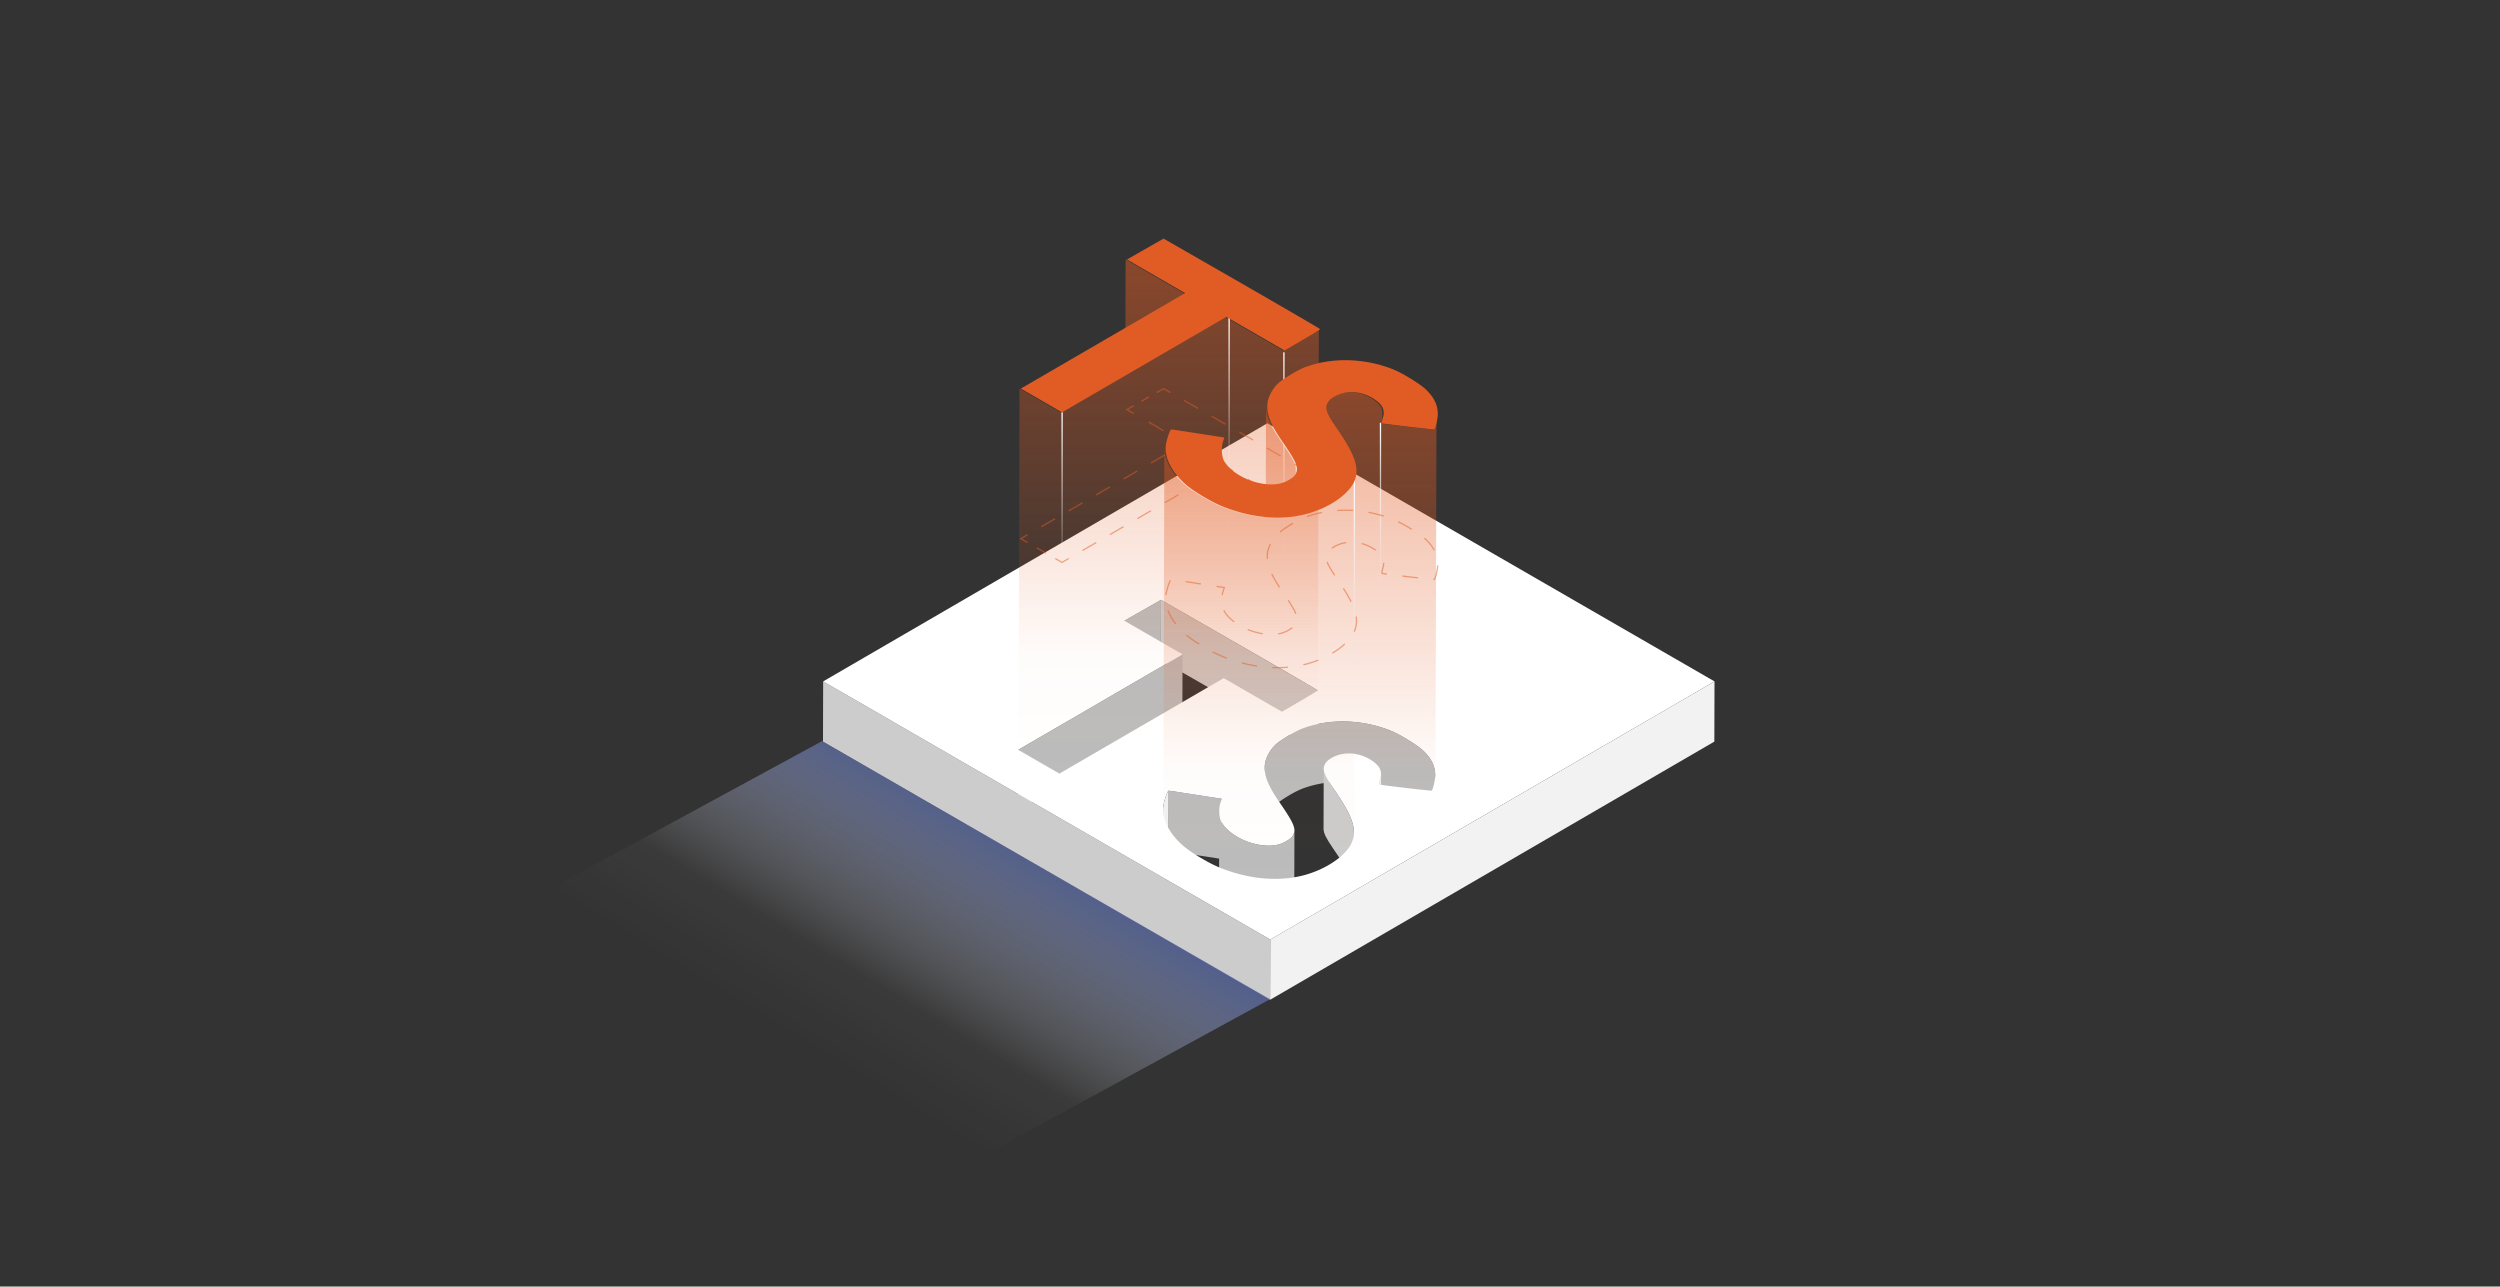
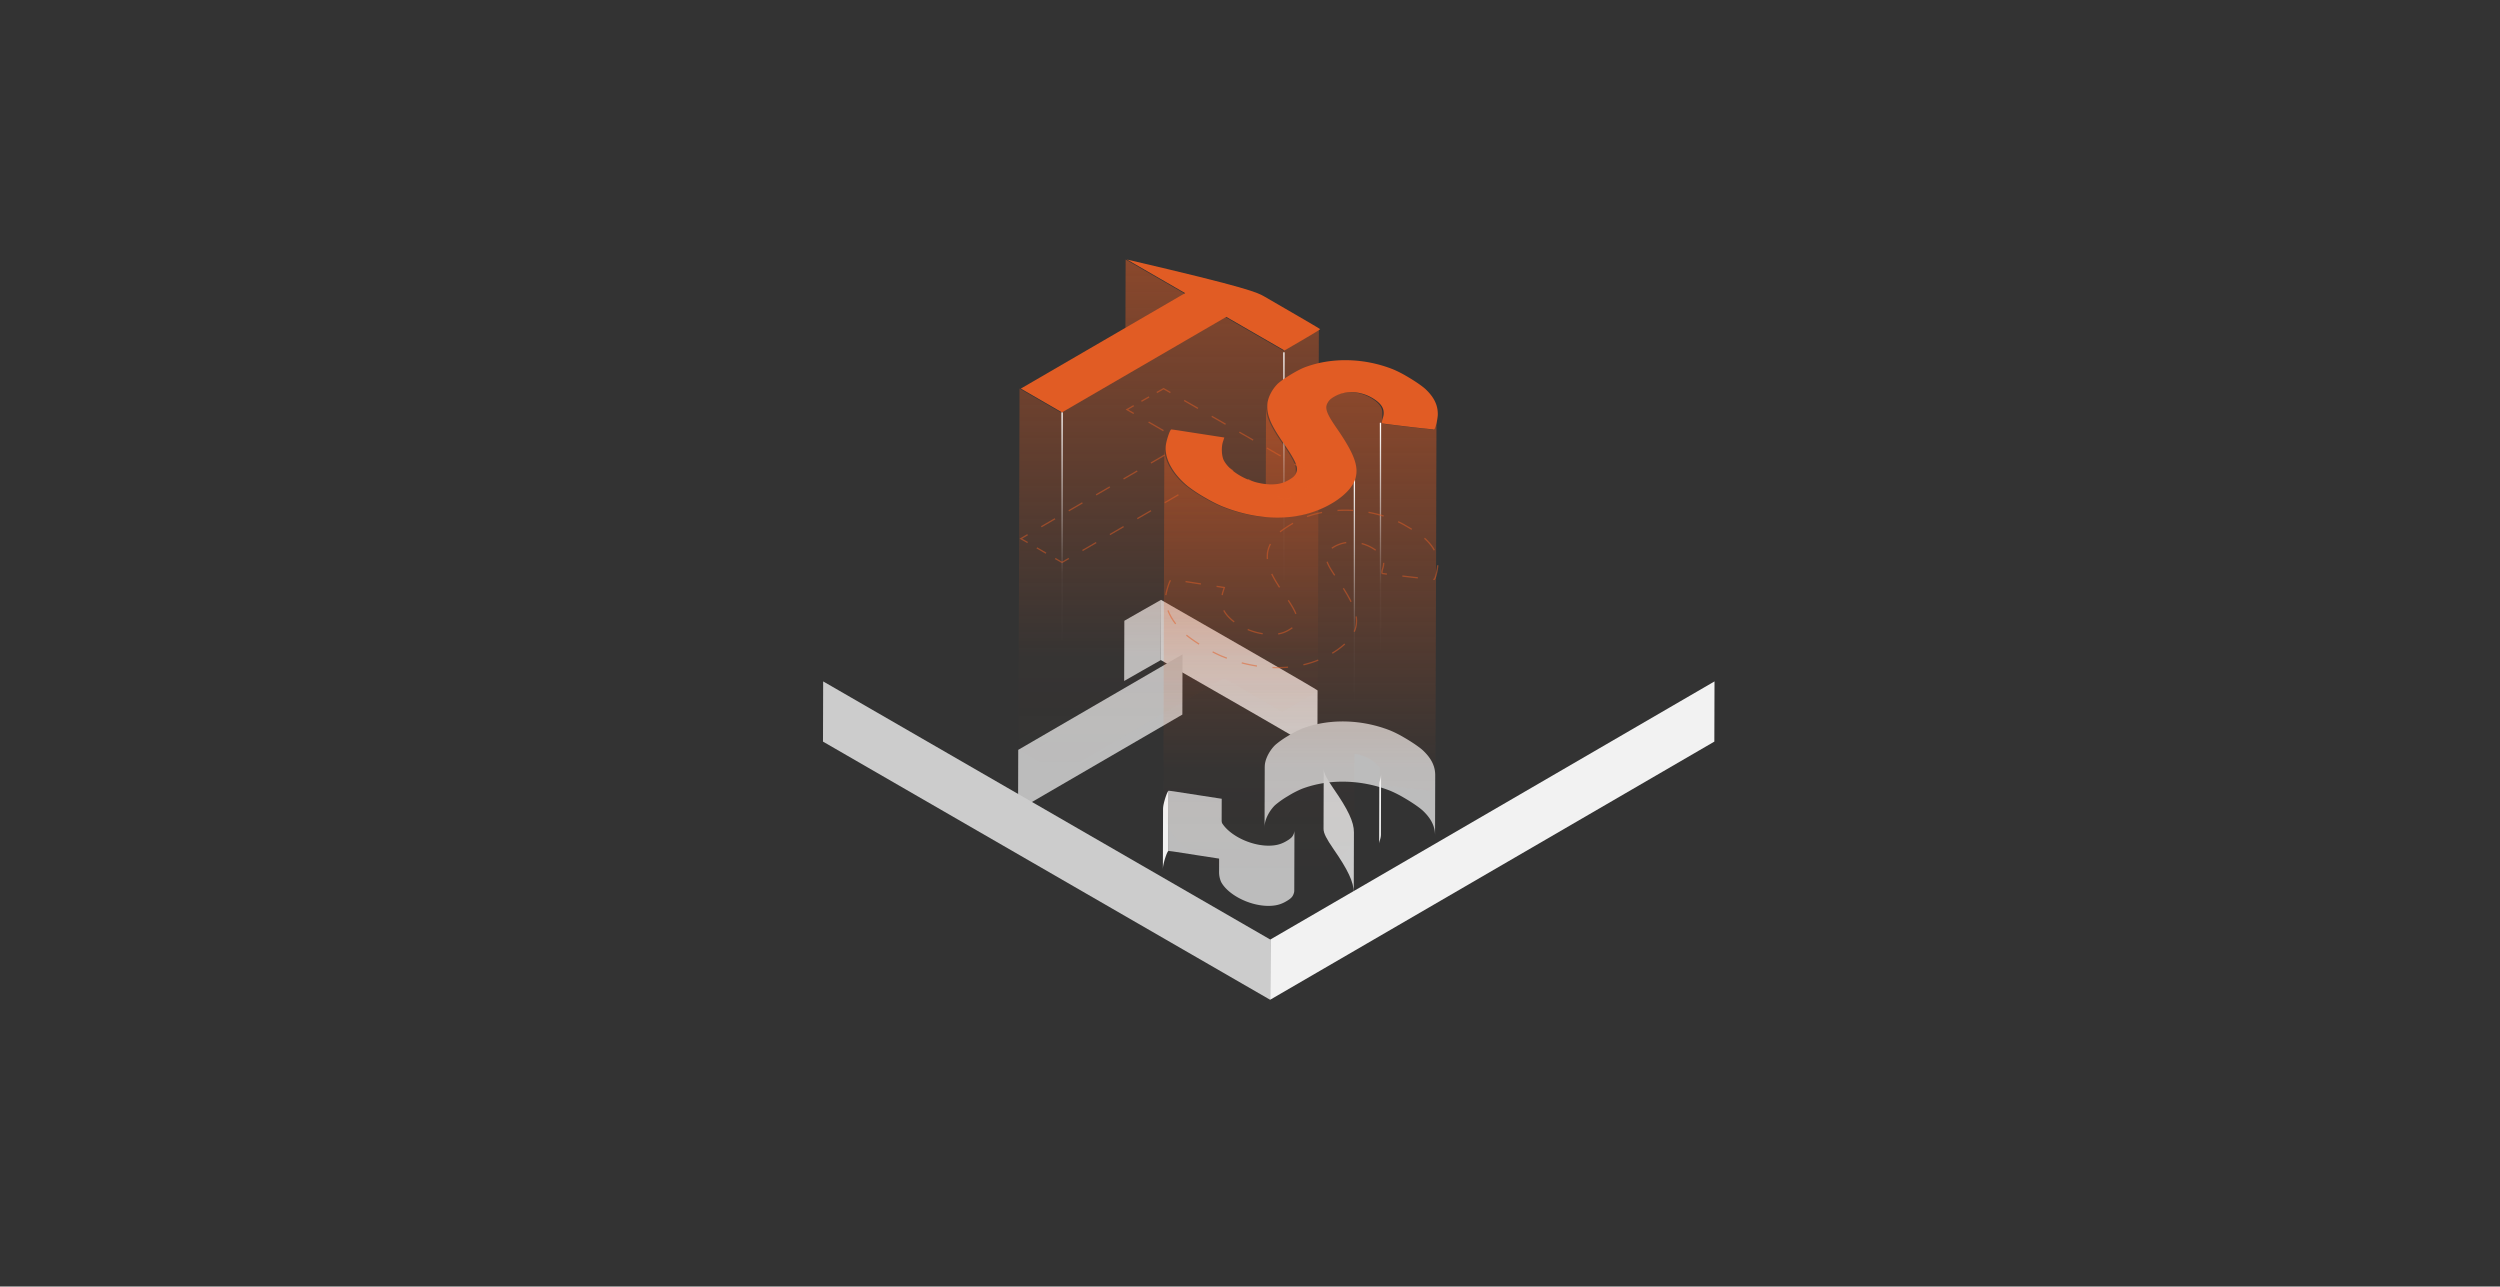
<svg xmlns="http://www.w3.org/2000/svg" xmlns:xlink="http://www.w3.org/1999/xlink" viewBox="0 0 1916 986">
  <rect x="0" y="0" width="1916" height="986" fill="#333333" stroke="none" />
  <defs>
    <style>.cls-1{fill:#bcbcbc;}.cls-10,.cls-11,.cls-12,.cls-13,.cls-16,.cls-17,.cls-18,.cls-19,.cls-2,.cls-20,.cls-21,.cls-22,.cls-9{fill:none;}.cls-3{fill:#ccc;}.cls-4{fill:#f2f2f2;}.cls-5{fill:#fff;}.cls-15,.cls-6,.cls-7{opacity:0.5;}.cls-6{fill:url(#linear-gradient);}.cls-7{fill:url(#linear-gradient-2);}.cls-8{fill:url(#Gradient_bez_nazwy_15);}.cls-10,.cls-11,.cls-12,.cls-13,.cls-16,.cls-17,.cls-18,.cls-19,.cls-20,.cls-21,.cls-22,.cls-9{stroke-miterlimit:10;}.cls-9{stroke:url(#linear-gradient-3);}.cls-10{stroke:url(#linear-gradient-4);}.cls-11{stroke:url(#linear-gradient-5);}.cls-12{stroke:url(#linear-gradient-6);}.cls-13{stroke:url(#linear-gradient-7);}.cls-14{fill:#e15c24;}.cls-16,.cls-17,.cls-18,.cls-19,.cls-20,.cls-21,.cls-22{stroke:#e15c24;}.cls-17{stroke-dasharray:13.166 13.166;}.cls-18{stroke-dasharray:12.149 12.149;}.cls-19{stroke-dasharray:8.145 8.145;}.cls-20{stroke-dasharray:6.78 6.78;}.cls-21{stroke-dasharray:12.191 12.191;}.cls-22{stroke-dasharray:11.942 11.942;}</style>
    <linearGradient id="linear-gradient" x1="895.676" y1="592.9" x2="895.676" y2="198.889" gradientUnits="userSpaceOnUse">
      <stop offset="0" stop-color="#e15c24" stop-opacity="0" />
      <stop offset="0.229" stop-color="#e15c24" stop-opacity="0.04" />
      <stop offset="1" stop-color="#e15c24" />
    </linearGradient>
    <linearGradient id="linear-gradient-2" x1="996.246" y1="673.544" x2="996.246" y2="300.557" xlink:href="#linear-gradient" />
    <linearGradient id="Gradient_bez_nazwy_15" x1="632.409" y1="809.497" x2="786.098" y2="555.989" gradientUnits="userSpaceOnUse">
      <stop offset="0" stop-color="#fff" stop-opacity="0" />
      <stop offset="0.229" stop-color="#f6f7fb" stop-opacity="0.037" />
      <stop offset="1" stop-color="#112f99" />
    </linearGradient>
    <linearGradient id="linear-gradient-3" x1="814" y1="493" x2="814" y2="316" gradientUnits="userSpaceOnUse">
      <stop offset="0" stop-color="#fff" stop-opacity="0" />
      <stop offset="0.301" stop-color="#f6f7fb" stop-opacity="0.037" />
      <stop offset="1" stop-color="#fff" />
    </linearGradient>
    <linearGradient id="linear-gradient-4" x1="942" y1="420" x2="942" y2="243" xlink:href="#linear-gradient-3" />
    <linearGradient id="linear-gradient-5" x1="984" y1="447" x2="984" y2="270" xlink:href="#linear-gradient-3" />
    <linearGradient id="linear-gradient-6" x1="1038" y1="539" x2="1038" y2="362" xlink:href="#linear-gradient-3" />
    <linearGradient id="linear-gradient-7" x1="1058" y1="501" x2="1058" y2="324" xlink:href="#linear-gradient-3" />
  </defs>
  <g id="letters">
    <polygon class="cls-1" points="875.749 467.712 861.696 475.752 861.565 521.897 875.618 513.857 889.658 505.878 889.789 459.733 875.749 467.712" />
    <path class="cls-2" d="M1009.783,529.137l-.131,46.145c.058-.182-17.952-10.702-42.524-24.889-5.517-3.185-11.366-6.556-17.414-10.035l.131-46.145c6.048,3.479,11.898,6.85,17.414,10.035C991.831,518.434,1009.841,528.955,1009.783,529.137Z" />
    <path class="cls-3" d="M967.259,504.248c-5.517-3.185-11.367-6.556-17.415-10.035l-60.056-34.479-.131,46.145,60.056,34.479c6.048,3.479,11.897,6.85,17.415,10.035,24.572,14.187,42.582,24.707,42.524,24.889l.13-46.145C1009.841,528.955,991.831,518.435,967.259,504.248Z" />
    <polygon class="cls-1" points="906.296 501.502 906.165 547.647 780.249 620.822 780.379 574.677 906.296 501.502" />
    <path class="cls-2" d="M1099.947,594.25l-.131,46.145c.02-6.911-2.81-12.831-9.183-18.942-2.732-2.612-8.884-6.752-14.893-10.221a85.312,85.312,0,0,0-10.364-5.234c-22.096-8.694-46.825-9.258-67.448-1.502-5.895,2.226-17.623,9.418-21.109,12.965-4.203,4.271-7.327,10.482-7.611,15.323q-.052.853-.055,1.692l.131-46.145q.002-.84.055-1.692c.284-4.841,3.408-11.052,7.611-15.324,3.486-3.547,15.214-10.74,21.109-12.965,20.623-7.756,45.352-7.192,67.448,1.502a85.31,85.31,0,0,1,10.364,5.234c6.009,3.469,12.161,7.609,14.893,10.221C1097.137,581.419,1099.966,587.339,1099.947,594.25Z" />
    <path class="cls-1" d="M1090.763,575.308c-2.732-2.612-8.884-6.752-14.893-10.221a85.306,85.306,0,0,0-10.363-5.234l-.041-.016q-4.507-1.771-9.143-3.091-3.573-1.018-7.193-1.767-3.114-.644-6.247-1.089-2.894-.41-5.792-.649-2.807-.231-5.606-.301-2.853-.071-5.687.025-3.056.104-6.078.405-3.593.358-7.116.994a84.767,84.767,0,0,0-10.882,2.711q-1.852.596-3.663,1.277a75.351,75.351,0,0,0-10.851,5.617,69.032,69.032,0,0,0-9.771,6.878q-.264.245-.487.47a27.426,27.426,0,0,0-2.014,2.295,30.361,30.361,0,0,0-2.551,3.816,27.987,27.987,0,0,0-1.826,3.889,21.217,21.217,0,0,0-.944,3.246,15.036,15.036,0,0,0-.275,2.077q-.029.462-.042.92-.012.387-.013.772l-.131,46.145q.001-.385.013-.772.014-.458.042-.92a15.111,15.111,0,0,1,.275-2.077,21.217,21.217,0,0,1,.944-3.246,27.987,27.987,0,0,1,1.826-3.889,30.361,30.361,0,0,1,2.551-3.816,27.426,27.426,0,0,1,2.014-2.295q.222-.226.487-.47a69.033,69.033,0,0,1,9.771-6.878,75.351,75.351,0,0,1,10.851-5.617q1.811-.681,3.663-1.277a84.767,84.767,0,0,1,10.882-2.711q3.519-.636,7.116-.994,3.019-.3,6.078-.405,2.832-.097,5.687-.025,2.798.07,5.606.302,2.897.239,5.792.649,3.131.444,6.247,1.089,3.617.749,7.193,1.767,4.627,1.32,9.143,3.091l.041.016a85.305,85.305,0,0,1,10.363,5.234c6.009,3.469,12.161,7.609,14.893,10.221,6.374,6.111,9.203,12.031,9.184,18.942l.13-46.145C1099.966,587.339,1097.137,581.419,1090.763,575.308Z" />
    <path class="cls-2" d="M1058.46,593.346l-.131,46.145a14.498,14.498,0,0,1-.75,4.325,10.507,10.507,0,0,0-.6,2.912l.131-46.145a10.508,10.508,0,0,1,.6-2.912A14.498,14.498,0,0,0,1058.46,593.346Z" />
    <path class="cls-4" d="M1058.455,593.64a12.877,12.877,0,0,1-.256,2.156,17.827,17.827,0,0,1-.489,1.875,15.251,15.251,0,0,0-.453,1.688,6.952,6.952,0,0,0-.145,1.125c-.001.033-.001.066-.001.098l-.131,46.145c0-.032 0-.064.001-.098a6.952,6.952,0,0,1,.145-1.125,15.251,15.251,0,0,1,.453-1.688,17.827,17.827,0,0,0,.489-1.875,12.877,12.877,0,0,0,.256-2.156c.003-.098.004-.197.005-.294l.131-46.145C1058.459,593.443,1058.458,593.541,1058.455,593.64Z" />
    <path class="cls-2" d="M920.835,609.788l-.131,46.145c-8.569-1.315-17.643-2.727-20.035-3.109-2.5-.375-4.771-.689-5.155-.661l.131-46.145c.384-.028,2.655.285,5.155.661C903.191,607.062,912.265,608.474,920.835,609.788Z" />
    <path class="cls-1" d="M920.835,609.788c-8.569-1.315-17.644-2.727-20.036-3.109-.737-.111-1.454-.216-2.108-.309-1.179-.167-2.156-.293-2.682-.337-.104-.009-.191-.014-.258-.016-.03-.001-.055-.001-.077-0l-.03.001-.131,46.145.03-.001c.021-0.0.047-0.0.077 0.0.067.002.154.007.258.016.526.044,1.503.17,2.682.337.655.093,1.372.198,2.109.309,2.392.383,11.466,1.794,20.035,3.109l15.491,2.385.131-46.145Z" />
    <path class="cls-2" d="M891.229,666.598l.131-46.145q.002-.829.069-1.643c.303-3.833,3.195-12.632,4.215-12.792l-.131,46.145c-1.02.16-3.912,8.959-4.215,12.792Q891.231,665.769,891.229,666.598Z" />
    <path class="cls-4" d="M895.573,606.042a.59.59,0,0,0-.138.102,1.439,1.439,0,0,0-.14.157,4.034,4.034,0,0,0-.327.508,19.378,19.378,0,0,0-1.09,2.485,52.218,52.218,0,0,0-2.122,7.34,19.09,19.09,0,0,0-.328,2.176q-.045.544-.061,1.095-.008.273-.009.548l-.131,46.145c.001-.183.003-.366.009-.548q.016-.551.061-1.095a18.995,18.995,0,0,1,.328-2.176,52.154,52.154,0,0,1,2.122-7.34,19.378,19.378,0,0,1,1.09-2.485,4.034,4.034,0,0,1,.327-.508,1.391,1.391,0,0,1,.14-.157.57.57,0,0,1,.138-.102.244.244,0,0,1,.07-.023l.131-46.145A.247.247,0,0,0,895.573,606.042Z" />
    <path class="cls-2" d="M1037.652,637.863l-.131,46.145c.023-7.939-4.588-17.524-15.472-33.222-5.408-7.854-7.694-12.181-7.684-15.489l.131-46.145c-.009,3.308,2.277,7.636,7.684,15.489C1033.064,620.338,1037.675,629.924,1037.652,637.863Z" />
    <path class="cls-3" d="M1022.18,604.64c-5.408-7.854-7.694-12.181-7.684-15.489l-.131,46.145c-.01,3.308,2.276,7.636,7.684,15.489,10.884,15.698,15.495,25.284,15.472,33.222l.131-46.145C1037.675,629.924,1033.064,620.338,1022.18,604.64Z" />
    <path class="cls-2" d="M992.055,636.397l-.131,46.145a6.368,6.368,0,0,1-.271,1.846c-.896,2.921-2.138,4.201-6.088,6.497-4.38,2.546-8.638,3.513-14.667,3.36a50.094,50.094,0,0,1-22.673-6.71c-5.509-3.18-10.002-7.23-12.351-11.569a18.9,18.9,0,0,1-1.572-8.26l.131-46.145a18.9,18.9,0,0,0,1.572,8.259c2.349,4.34,6.842,8.389,12.351,11.569a50.094,50.094,0,0,0,22.673,6.71c6.029.153,10.286-.814,14.667-3.36,3.95-2.295,5.192-3.575,6.088-6.497A6.369,6.369,0,0,0,992.055,636.397Z" />
    <path class="cls-1" d="M992.052,636.578a6.389,6.389,0,0,1-.122,1.083q-.059.297-.146.583c-.087.283-.177.551-.272.805a8.864,8.864,0,0,1-.577,1.257,7.069,7.069,0,0,1-.606.907,8.066,8.066,0,0,1-.871.936,18.345,18.345,0,0,1-2.964,2.118q-.379.23-.798.473a24.284,24.284,0,0,1-4.812,2.17,23.191,23.191,0,0,1-3.002.746c-.691.125-1.403.223-2.139.296-.692.069-1.407.115-2.148.14-.753.026-1.534.029-2.347.012-.072-.001-.145-.003-.218-.005q-1.014-.031-2.04-.116-1.241-.103-2.491-.28-1.446-.205-2.895-.505-1.786-.37-3.557-.875c-1.637-.467-3.255-1.016-4.835-1.638a51.443,51.443,0,0,1-6.855-3.296c-5.508-3.18-10.002-7.229-12.351-11.569a18.9,18.9,0,0,1-1.571-8.26l-.131,46.145a18.9,18.9,0,0,0,1.571,8.26c2.349,4.339,6.842,8.389,12.351,11.569a51.443,51.443,0,0,0,6.855,3.296c1.58.622,3.198,1.171,4.835,1.638q1.767.504,3.557.875,1.447.3,2.895.505,1.25.177,2.491.28,1.025.084,2.04.116c.073.002.146.004.218.005.813.017,1.594.013,2.347-.012.741-.025,1.456-.071,2.148-.14.736-.073,1.448-.171,2.139-.296a23.191,23.191,0,0,0,3.002-.746,24.284,24.284,0,0,0,4.812-2.17q.42-.244.798-.473a18.33,18.33,0,0,0,2.964-2.118,8.066,8.066,0,0,0,.871-.936,7.019,7.019,0,0,0,.606-.907,8.864,8.864,0,0,0,.577-1.257c.096-.255.186-.522.272-.805q.086-.286.146-.583a6.389,6.389,0,0,0,.122-1.083q.003-.09.003-.181l.131-46.145Q992.055,636.488,992.052,636.578Z" />
    <polygon class="cls-3" points="973.548 720.077 973.417 766.222 630.738 568.376 630.869 522.231 973.548 720.077" />
    <polygon class="cls-4" points="1314 522.228 1313.869 568.373 973.417 766.222 973.548 720.077 1314 522.228" />
-     <path class="cls-5" d="M971.321,324.382,1314,522.228,973.548,720.077,630.869,522.231Zm11.127,221.086,13.681-7.95c7.565-4.396,13.727-8.159,13.655-8.382.058-.182-17.952-10.702-42.524-24.889-5.517-3.185-11.366-6.556-17.414-10.035l-60.055-34.479-14.041,7.978-14.053,8.041,44.6,25.75L780.38,574.677,811.932,592.893l125.916-73.174,44.6,25.75m16.521,125.404c17.986-4.716,33.847-15.831,37.533-26.404,3.321-9.495-.278-19.573-14.322-39.828-7.591-11.024-9.031-15.101-6.605-19.163,1.071-1.878,2.253-3.012,4.898-4.549,8.448-4.975,19.676-4.613,29.053.8q.86.496,1.698,1.05c6.594,4.361,8.467,8.632,6.485,14.892-.638,1.959-.778,3.458-.366,3.696,14.676,2,39.369,4.817,39.872,4.525,1.099-1.071,2.516-7.324,2.723-11.087.176-7.151-2.632-13.223-9.176-19.497-2.732-2.612-8.884-6.752-14.893-10.221a85.31,85.31,0,0,0-10.364-5.234c-22.096-8.694-46.825-9.258-67.448-1.502-5.895,2.226-17.623,9.418-21.109,12.965-4.203,4.271-7.327,10.482-7.611,15.324-.506,8.361,2.404,15.49,12.526,30.097,8.802,12.778,11.051,17.765,9.919,21.507-.896,2.921-2.138,4.201-6.088,6.497-4.38,2.546-8.638,3.513-14.667,3.36a50.094,50.094,0,0,1-22.673-6.71c-5.509-3.18-10.002-7.23-12.351-11.569-1.796-3.353-2.125-10.489-.611-14.691l.932-2.956-15.492-2.386c-8.569-1.315-17.643-2.727-20.035-3.109-2.5-.375-4.771-.689-5.155-.661-1.02.16-3.912,8.959-4.215,12.792-.81,9.793,5.487,21.249,16.816,30.605a114.344,114.344,0,0,0,13.764,9.051,110.228,110.228,0,0,0,12.08,6.188c22.182,9.105,45.286,11.31,64.88,6.218" />
    <path class="cls-6" d="M1010.77,252.273c.004.013-.017.041-.055.078l-.014.013c-.024.023-.069.057-.107.087-.036.029-.068.056-.116.091-.045.034-.105.076-.161.115-.058.042-.113.081-.182.128-.067.046-.148.1-.226.152-.079.053-.155.104-.244.163-.084.055-.181.118-.275.179-.103.067-.203.132-.316.204-.101.064-.212.135-.321.203-.122.078-.243.154-.375.237-.128.08-.266.166-.403.251-.127.079-.252.157-.386.24-.153.095-.317.195-.479.295-.139.085-.275.169-.42.258-.168.103-.346.211-.522.319-.153.093-.304.185-.463.282-.244.148-.495.3-.752.455-.073.044-.142.086-.215.13q-.509.306-1.048.629c-.094.056-.193.115-.289.172-.277.165-.556.332-.844.503-.125.075-.254.151-.382.227-.256.152-.515.305-.778.461-.156.092-.314.186-.473.279q-.373.22-.755.444c-.162.095-.324.19-.488.287-.284.167-.573.336-.863.505-.13.076-.259.152-.391.229q-.648.379-1.312.764l-13.681,7.95L938.835,242.855,907.179,261.252l.104-36.613-44.6-25.75-.25,88.367-49.513,28.774-31.552-18.217-.785,276.87L812.134,592.9l125.916-73.174,44.6,25.75,13.681-7.95q.665-.386,1.312-.764c.136-.079.268-.157.403-.236.281-.164.56-.327.835-.489l.525-.309q.368-.216.728-.429.241-.142.478-.282c.263-.156.522-.309.778-.461.127-.076.256-.152.382-.227.304-.18.6-.357.892-.531.076-.046.156-.093.231-.138q.546-.326,1.059-.635c.078-.047.15-.091.227-.137.201-.121.405-.244.598-.361.044-.027.084-.051.128-.078.173-.105.337-.205.503-.306.167-.102.335-.204.495-.302.15-.092.291-.179.434-.267.155-.095.311-.192.458-.282.144-.089.278-.172.413-.257.13-.081.262-.163.384-.24.133-.083.253-.16.376-.238.108-.069.22-.139.321-.203.114-.073.215-.139.318-.206.092-.06.188-.122.271-.177.091-.06.168-.112.249-.166.076-.051.156-.104.222-.15.07-.048.125-.088.184-.13.055-.039.115-.081.16-.115.048-.036.08-.063.116-.092.027-.022.067-.051.088-.069l.018-.018.014-.013c.009-.008.02-.018.027-.026l.01-.012.008-.011.006-.009.004-.008.001-.007.785-276.87Z" />
    <path class="cls-7" d="M1100.926,317.941c-.018.322-.047.667-.082,1.021-.008.084-.016.168-.026.253-.038.355-.081.718-.132,1.092-.004.033-.01.067-.015.101-.049.351-.105.707-.165,1.066-.015.09-.03.181-.046.271-.066.383-.137.768-.213,1.15-.011.057-.024.113-.035.17q-.101.498-.212.983c-.02.086-.039.173-.059.258-.084.361-.172.714-.261,1.054-.015.058-.031.112-.046.168q-.118.438-.241.841c-.022.073-.044.148-.067.219-.094.3-.19.583-.286.842-.028.075-.055.141-.083.212-.048.123-.096.245-.145.356-.031.072-.062.136-.094.202-.046.097-.091.19-.136.274-.035.064-.069.122-.104.178-.036.059-.072.116-.108.166a1.638,1.638,0,0,1-.168.208h0a.333.333,0,0,1-.114.018l-.015 0c-.043.002-.108.001-.172.001-.036-0-.068-0-.11-.001-.198-.006-.464-.02-.794-.043-.054-.004-.113-.008-.169-.012-.125-.009-.256-.019-.395-.03-.066-.005-.131-.01-.2-.016-.152-.012-.315-.026-.482-.041-.069-.006-.134-.011-.206-.018-.242-.021-.497-.044-.768-.07l-.174-.016c-.222-.021-.451-.042-.69-.066-.111-.011-.229-.022-.343-.034-.196-.019-.395-.039-.601-.059-.128-.013-.259-.026-.39-.039q-.324-.033-.662-.067c-.127-.013-.254-.026-.384-.039-.251-.026-.51-.053-.772-.081-.113-.012-.222-.023-.336-.035-.38-.04-.769-.082-1.169-.125-.05-.005-.103-.011-.154-.017q-.522-.056-1.064-.115l-.447-.049c-.282-.031-.567-.062-.856-.094-.163-.018-.328-.036-.493-.054q-.429-.048-.868-.097c-.161-.018-.321-.036-.483-.054-.332-.037-.667-.075-1.005-.113-.126-.014-.25-.028-.377-.043-.94-.107-1.903-.217-2.883-.331-.146-.017-.293-.034-.44-.051q-.547-.064-1.099-.128c-.143-.017-.286-.034-.429-.05q-.513-.06-1.032-.121-.291-.034-.582-.069-.527-.062-1.057-.125l-.417-.05q-.773-.092-1.549-.186l-.055-.007q-.751-.09-1.503-.182c-.134-.016-.267-.032-.4-.049q-.536-.066-1.071-.131-.313-.038-.625-.077-.458-.056-.913-.113-.297-.037-.593-.073-.513-.064-1.022-.127c-.162-.02-.324-.04-.484-.061q-.704-.088-1.398-.176l-.248-.031q-.634-.08-1.259-.16c-.163-.021-.323-.042-.485-.062-.34-.043-.678-.087-1.012-.13-.146-.019-.291-.038-.435-.056q-.465-.06-.921-.12c-.184-.024-.367-.048-.548-.072-.3-.039-.596-.078-.891-.117-.14-.019-.282-.037-.42-.056-.105-.014-.205-.028-.309-.042l.023-8.186c.011-4.061-2.278-7.288-7.234-10.567q-.838-.553-1.699-1.05c-.658-.38-1.326-.729-2.001-1.058-.215-.105-.433-.199-.649-.299-.468-.216-.937-.424-1.411-.616-.111-.045-.219-.101-.331-.145-.228-.09-.459-.167-.688-.251-.181-.067-.362-.135-.543-.199q-.766-.266-1.539-.492c-.056-.017-.112-.037-.168-.053l-.027-.008c-.068-.02-.137-.032-.206-.051q-.921-.256-1.848-.455c-.059-.013-.117-.031-.176-.043-.238-.05-.477-.082-.715-.125-.335-.062-.669-.125-1.005-.176-.072-.011-.144-.027-.215-.038-.286-.041-.572-.064-.857-.096-.25-.028-.5-.062-.75-.084-.054-.005-.107-.014-.161-.018-.387-.032-.773-.046-1.16-.062-.159-.007-.318-.021-.477-.026-.02-.001-.04-.003-.06-.003q-.863-.022-1.719.008l-.025.001c-.26.009-.517.036-.776.052-.349.022-.699.035-1.045.07l-.031.004c-.673.068-1.341.163-2.003.28-.037.006-.074.009-.111.015-.307.055-.609.13-.913.196-.246.053-.495.099-.738.159-.365.09-.724.199-1.084.305-.217.063-.438.118-.652.187-.018.006-.036.01-.053.015-.5.162-.993.345-1.482.538-.138.054-.273.114-.411.171q-.578.241-1.144.51c-.143.068-.286.135-.428.206-.491.246-.977.502-1.451.781q-.257.149-.496.294c-.086.052-.161.102-.244.153-.106.066-.212.132-.312.197-.17.109-.332.218-.489.325-.087.06-.177.12-.26.179-.171.122-.332.244-.487.365-.054.042-.113.084-.166.126q-.292.236-.552.475l-.017.017c-.07.065-.132.133-.199.199-.112.11-.226.22-.329.334-.069.075-.132.156-.198.233-.081.094-.165.186-.242.284-.01.013-.02.028-.03.042-.105.136-.206.28-.305.424-.049.071-.101.138-.149.211-.145.22-.286.45-.424.692l-.028.048c-.148.25-.276.502-.394.754-.033.071-.062.144-.093.216-.045.106-.097.212-.137.319-.023.062-.033.127-.055.19-.067.196-.123.396-.171.597-.021.085-.056.167-.073.253-.009.047-.008.097-.016.144a6.644,6.644,0,0,0-.079.698c-.006.093-.028.18-.031.275-.001.06-.002.119-.003.179l-.215,75.939c-.114.057-.225.116-.339.172-.133.065-.264.133-.397.198q-.891.435-1.803.85c-.146.067-.295.131-.442.197q-.713.32-1.438.628-.291.123-.583.245-.735.305-1.479.597c-.148.058-.295.118-.444.175q-.954.367-1.922.712c-.147.052-.296.102-.443.154q-.764.267-1.536.52-.318.104-.637.205-.667.212-1.34.412c-.197.059-.395.119-.593.177-.64.185-1.282.364-1.927.533-1.118.291-2.25.551-3.39.794-.354.075-.712.142-1.068.213q-1.177.234-2.367.437c-.06.01-.12.019-.179.029l.102-35.94c.01-3.622-2.749-8.857-10.203-19.668-8.233-11.891-11.699-18.831-12.423-25.51a25.939,25.939,0,0,1-.148-2.86l-.24,84.84c-.343-.028-.683-.047-1.026-.078-.387-.035-.774-.074-1.162-.113q-1.396-.142-2.799-.323c-.334-.043-.667-.081-1.002-.127q-1.804-.249-3.616-.559c-.09-.016-.181-.027-.271-.043-1.278-.223-2.56-.474-3.842-.743-.701-.147-1.403-.316-2.105-.477-.695-.159-1.389-.311-2.084-.484-.701-.174-1.402-.37-2.103-.558-.721-.193-1.442-.378-2.163-.586-.261-.075-.522-.157-.784-.234q-1.538-.455-3.075-.954c-.307-.1-.614-.197-.921-.3q-1.844-.615-3.684-1.289c-.199-.073-.397-.152-.596-.227-1.242-.465-2.482-.943-3.719-1.45a110.272,110.272,0,0,1-12.083-6.19,114.212,114.212,0,0,1-13.76-9.049c-6.683-5.519-11.619-11.771-14.375-17.981a32.056,32.056,0,0,1-1.388-3.714,25.829,25.829,0,0,1-1.056-5.47q-.07-.896-.068-1.778l-.785,276.87c-.027,9.404,6.194,20.112,16.887,28.943A114.239,114.239,0,0,0,922.207,658.471a110.324,110.324,0,0,0,12.084,6.191q.839.344,1.679.675c.677.267,1.355.519,2.033.773.202.075.403.156.604.23q1.837.677,3.679,1.287c.309.103.618.201.928.302q1.534.498,3.071.953c.262.077.523.158.785.234.126.036.252.077.378.113.596.17,1.192.315,1.789.475.699.188,1.398.383,2.097.556.699.174,1.397.327,2.096.487.698.16,1.396.328,2.093.474.104.021.207.049.311.07q1.77.367,3.535.674c.084.015.167.025.251.04,1.072.184,2.142.356,3.21.508.142.02.282.034.424.054.334.046.667.084,1.002.127q1.403.18,2.799.323c.388.039.775.078,1.162.113.279.025.559.059.837.082.813.067,1.624.119,2.433.166.127.008.255.019.383.026q1.509.083,3.009.122c.205.005.408.003.613.007.321.006.64.007.96.01q1.438.013,2.863-.016c.283-.006.567-.008.85-.016.139-.004.278-.003.417-.008,1.06-.036,2.113-.093,3.162-.164.214-.015.426-.037.64-.053.711-.053,1.423-.106,2.128-.176.238-.024.472-.059.71-.084.483-.052.964-.112,1.445-.172q1.118-.139,2.226-.305.724-.11,1.444-.23c.294-.05.594-.089.887-.142.497-.089.987-.197,1.48-.295.355-.071.712-.137,1.065-.212,1.14-.243,2.273-.503,3.391-.794.645-.169,1.286-.348,1.925-.533.201-.058.4-.119.601-.179q.669-.199,1.334-.41c.111-.035.223-.067.334-.103.102-.033.202-.07.304-.103q.773-.252,1.536-.52c.148-.052.297-.101.444-.154q.968-.345,1.921-.712c.149-.057.296-.118.445-.176q.742-.292,1.475-.595.296-.123.589-.248.723-.307,1.433-.626c.148-.066.297-.131.444-.198q.911-.416,1.803-.85c.134-.065.265-.133.398-.198q.701-.347,1.388-.704.277-.144.55-.289.663-.352,1.311-.714c.141-.079.283-.156.423-.235q.839-.475,1.653-.965c.026-.016.054-.031.08-.047.044-.027.085-.056.13-.083.824-.501,1.63-1.011,2.411-1.534.04-.027.078-.054.118-.081.801-.538,1.581-1.085,2.333-1.643l.031-.023q1.137-.844,2.193-1.715c.019-.016.04-.031.059-.047q1.033-.854,1.981-1.73c.027-.025.058-.05.085-.075.016-.015.031-.03.047-.045q.548-.509,1.066-1.023c.059-.058.113-.117.17-.175.285-.286.564-.573.834-.861.112-.12.219-.24.328-.36.208-.228.415-.456.614-.686.119-.137.233-.274.349-.412.181-.215.358-.43.531-.646.051-.064.108-.128.159-.193.04-.05.071-.101.11-.151.382-.492.746-.986,1.083-1.481.04-.058.075-.116.113-.174q.48-.719.893-1.439c.025-.043.056-.086.081-.13.012-.021.021-.042.032-.062q.342-.61.632-1.22c.047-.099.089-.198.135-.297q.22-.481.408-.961c.027-.068.061-.136.086-.204q.073-.194.141-.388c.174-.499.324-1.0.459-1.504.043-.162.077-.326.117-.489.063-.26.133-.519.186-.781.016-.077.022-.156.037-.234.05-.264.086-.531.125-.798.041-.282.083-.564.112-.849.028-.27.042-.545.059-.818.012-.201.037-.397.043-.6q.007-.264.008-.53l.17-60.159c.134.017.268.03.402.05.335.05.67.114,1.005.176.297.054.595.105.892.168q.926.198,1.848.455c.077.021.155.037.232.059.057.016.112.036.169.053q.772.225,1.539.492c.182.063.362.132.543.199.341.125.68.259,1.019.396.473.192.943.4,1.41.616.216.1.435.194.649.299.674.33,1.343.678,2.001,1.058q.86.497,1.699,1.05a18.207,18.207,0,0,1,5.94,5.72l-.034,11.983c-.001.481.099.805.311.917v0c.426.057.862.116,1.304.175l.421.056c.294.039.59.078.89.117q.272.036.548.072.457.06.922.12c.145.019.289.038.435.056q.502.065,1.012.13c.162.021.323.042.486.062q.624.08,1.258.16c.083.011.164.021.247.031q.694.088,1.398.176c.179.022.36.045.541.067q.481.06.965.12.267.033.534.066.516.064,1.035.127c.19.023.38.047.571.07q.437.054.876.107c.223.027.445.054.668.081q.692.084,1.384.167l.095.011q.779.094,1.554.186l.321.038q.605.072,1.206.143c.173.021.344.041.516.061q.461.054.92.108.327.038.651.076c.3.035.597.069.893.104.184.021.369.043.551.064.352.041.701.081,1.048.121q.322.037.642.074.598.068,1.185.135c.124.014.245.028.367.042.344.039.686.077,1.023.115.149.017.297.033.445.05q.477.053.943.105c.144.016.287.032.429.048.318.035.631.069.94.103.115.012.232.025.347.038q.56.061,1.099.119c.052.006.106.012.158.017.399.043.786.084,1.165.124.115.012.224.023.336.035.263.028.521.055.773.081l.369.038c.244.025.482.049.715.073q.16.016.317.032c.242.024.475.047.703.07.083.008.17.017.252.025.255.025.499.048.734.07l.153.015c.271.025.526.048.769.07.067.006.128.011.193.017.127.011.259.023.378.032.046.004.085.007.129.01.059.005.114.009.17.014q.227.018.427.032c.05.004.101.008.148.011.16.011.31.021.439.028l.034.002c.107.006.206.01.291.013l.037 0c.042.001.073.001.109.001.038 0.0.085.002.116.001.021-0.0.039-.001.057-.002l.015-.001.015-0c.025-.002.046-.004.062-.007a.13.13,0,0,0,.035-.01l.001-.001v-0a1.365,1.365,0,0,0,.124-.141c.014-.018.029-.047.043-.067.036-.05.072-.107.108-.167.021-.034.042-.059.063-.096.013-.024.027-.056.04-.081.045-.084.091-.178.137-.275.031-.066.062-.13.094-.202.048-.111.096-.233.145-.356.023-.058.045-.107.068-.168.005-.013.01-.031.015-.044.096-.26.192-.543.286-.844.022-.07.044-.142.065-.214q.124-.407.244-.85c.015-.054.03-.106.044-.161.09-.341.177-.694.262-1.056.02-.086.039-.171.059-.258q.11-.482.21-.978c.009-.044.02-.086.028-.131l.009-.047c.076-.381.146-.764.213-1.147.016-.091.031-.181.046-.271.06-.357.115-.71.164-1.059.005-.037.011-.074.016-.11.052-.373.094-.734.132-1.088.009-.087.018-.171.026-.256.035-.353.064-.698.082-1.02q.006-.26.007-.518l.785-276.87Q1100.932,317.682,1100.926,317.941Z" />
-     <polygon class="cls-8" points="630 568 382.98 702.281 701.582 914.327 973.351 765.764 630 568" />
    <line class="cls-9" x1="814" y1="316" x2="814" y2="493" />
-     <line class="cls-10" x1="942" y1="243" x2="942" y2="420" />
    <line class="cls-11" x1="984" y1="270" x2="984" y2="447" />
    <line class="cls-12" x1="1038" y1="362" x2="1038" y2="539" />
    <line class="cls-13" x1="1058" y1="324" x2="1058" y2="501" />
-     <path class="cls-14" d="M969.242,227.382c24.569,14.185,42.586,24.71,42.528,24.891.073.223-6.09,3.986-13.654,8.382l-13.681,7.95-44.6-25.75-125.916,73.174-31.552-18.217,125.916-73.174L863.683,198.889l14.053-8.041,14.041-7.978,60.056,34.479C957.878,220.827,963.726,224.197,969.242,227.382Z" />
+     <path class="cls-14" d="M969.242,227.382c24.569,14.185,42.586,24.71,42.528,24.891.073.223-6.09,3.986-13.654,8.382l-13.681,7.95-44.6-25.75-125.916,73.174-31.552-18.217,125.916-73.174L863.683,198.889C957.878,220.827,963.726,224.197,969.242,227.382Z" />
    <path class="cls-14" d="M1077.858,288.223c6.009,3.469,12.161,7.61,14.893,10.221,6.544,6.274,9.34,12.339,9.176,19.497-.207,3.763-1.625,10.016-2.724,11.087-.503.292-25.196-2.525-39.773-4.493-.511-.27-.371-1.769.267-3.728,1.982-6.26.109-10.531-6.484-14.892q-.838-.553-1.699-1.05c-9.377-5.414-20.605-5.775-29.053-.8-2.645,1.537-3.828,2.671-4.898,4.549-2.427,4.062-.987,8.138,6.604,19.163,14.044,20.255,17.631,30.327,14.322,39.828-3.687,10.573-19.548,21.688-37.546,26.397-19.593,5.092-42.697,2.887-64.868-6.211a110.318,110.318,0,0,1-12.084-6.191,114.218,114.218,0,0,1-13.76-9.049c-11.328-9.355-17.637-20.818-16.816-30.605.291-3.84,3.183-12.638,4.215-12.792.384-.028,2.655.285,5.155.661,2.38.376,11.454,1.788,20.023,3.102l15.504,2.393-.944,2.949c-1.501,4.208-1.173,11.345.623,14.697,2.349,4.34,6.842,8.389,12.35,11.569a50.093,50.093,0,0,0,22.673,6.71c6.029.153,10.287-.814,14.667-3.36,3.95-2.295,5.192-3.575,6.088-6.497,1.132-3.742-1.118-8.729-9.932-21.514-10.109-14.6-13.031-21.736-12.514-30.09.285-4.841,3.408-11.053,7.599-15.33,3.498-3.54,15.226-10.733,21.11-12.966,20.635-7.749,45.363-7.185,67.459,1.509A85.248,85.248,0,0,1,1077.858,288.223Z" />
    <g class="cls-15">
      <polyline class="cls-16" points="989.623 380.591 984.435 383.605 979.239 380.605" />
      <line class="cls-17" x1="967.836" y1="374.022" x2="950.732" y2="364.147" />
      <polyline class="cls-16" points="945.031 360.855 939.835 357.855 934.647 360.87" />
      <line class="cls-18" x1="924.144" y1="366.974" x2="824.358" y2="424.963" />
      <polyline class="cls-16" points="819.107 428.015 813.919 431.03 808.723 428.03" />
      <line class="cls-19" x1="801.669" y1="423.958" x2="791.089" y2="417.849" />
      <polyline class="cls-16" points="787.563 415.813 782.367 412.813 787.554 409.798" />
      <line class="cls-18" x1="798.058" y1="403.694" x2="897.843" y2="345.706" />
      <polyline class="cls-16" points="903.095 342.653 908.283 339.639 903.086 336.639" />
      <line class="cls-17" x1="891.684" y1="330.055" x2="874.58" y2="320.181" />
      <polyline class="cls-16" points="868.879 316.889 863.683 313.889 868.891 310.909" />
      <polyline class="cls-20" points="874.775 307.542 877.735 305.848 883.612 302.509" />
      <polyline class="cls-16" points="886.56 300.834 891.776 297.87 896.979 300.857" />
      <path class="cls-21" d="M907.552,306.927,951.832,332.349c6.046,3.478,11.894,6.848,17.41,10.033,24.568,14.185,42.586,24.709,42.528,24.891.073.223-6.09,3.986-13.654,8.382l-3.223,1.873" />
    </g>
    <g class="cls-15">
      <path class="cls-16" d="M932.384,449.396l5.93.915-.944,2.949a15.437,15.437,0,0,0-.684,2.821" />
      <path class="cls-22" d="M937.918,467.814q.037.073.075.143c2.349,4.34,6.842,8.389,12.351,11.569a50.089,50.089,0,0,0,22.672,6.71c6.029.153,10.287-.814,14.667-3.36,3.95-2.295,5.191-3.575,6.088-6.497,1.131-3.742-1.118-8.729-9.932-21.514-10.109-14.6-13.031-21.736-12.514-30.09.285-4.841,3.408-11.053,7.599-15.331,3.499-3.54,15.227-10.733,21.11-12.965,20.635-7.749,45.363-7.186,67.459,1.509a85.231,85.231,0,0,1,10.364,5.234c6.009,3.469,12.161,7.61,14.893,10.221,6.544,6.274,9.34,12.339,9.176,19.497-.207,3.763-1.625,10.016-2.724,11.087-.502.292-25.196-2.525-39.773-4.493-.511-.27-.371-1.769.267-3.728,1.982-6.26.109-10.531-6.484-14.892q-.838-.553-1.699-1.05c-9.376-5.414-20.605-5.775-29.053-.8-2.645,1.537-3.828,2.671-4.898,4.549-2.427,4.062-.987,8.138,6.604,19.163,14.043,20.255,17.631,30.327,14.322,39.828-3.687,10.573-19.547,21.688-37.545,26.397-19.593,5.092-42.698,2.887-64.868-6.211a110.322,110.322,0,0,1-12.083-6.191,114.183,114.183,0,0,1-13.76-9.049c-11.329-9.355-17.637-20.818-16.816-30.605.291-3.84,3.183-12.639,4.215-12.792.384-.028,2.655.285,5.155.661,2.379.375,11.454,1.788,20.023,3.102l3.679.568" />
    </g>
  </g>
</svg>